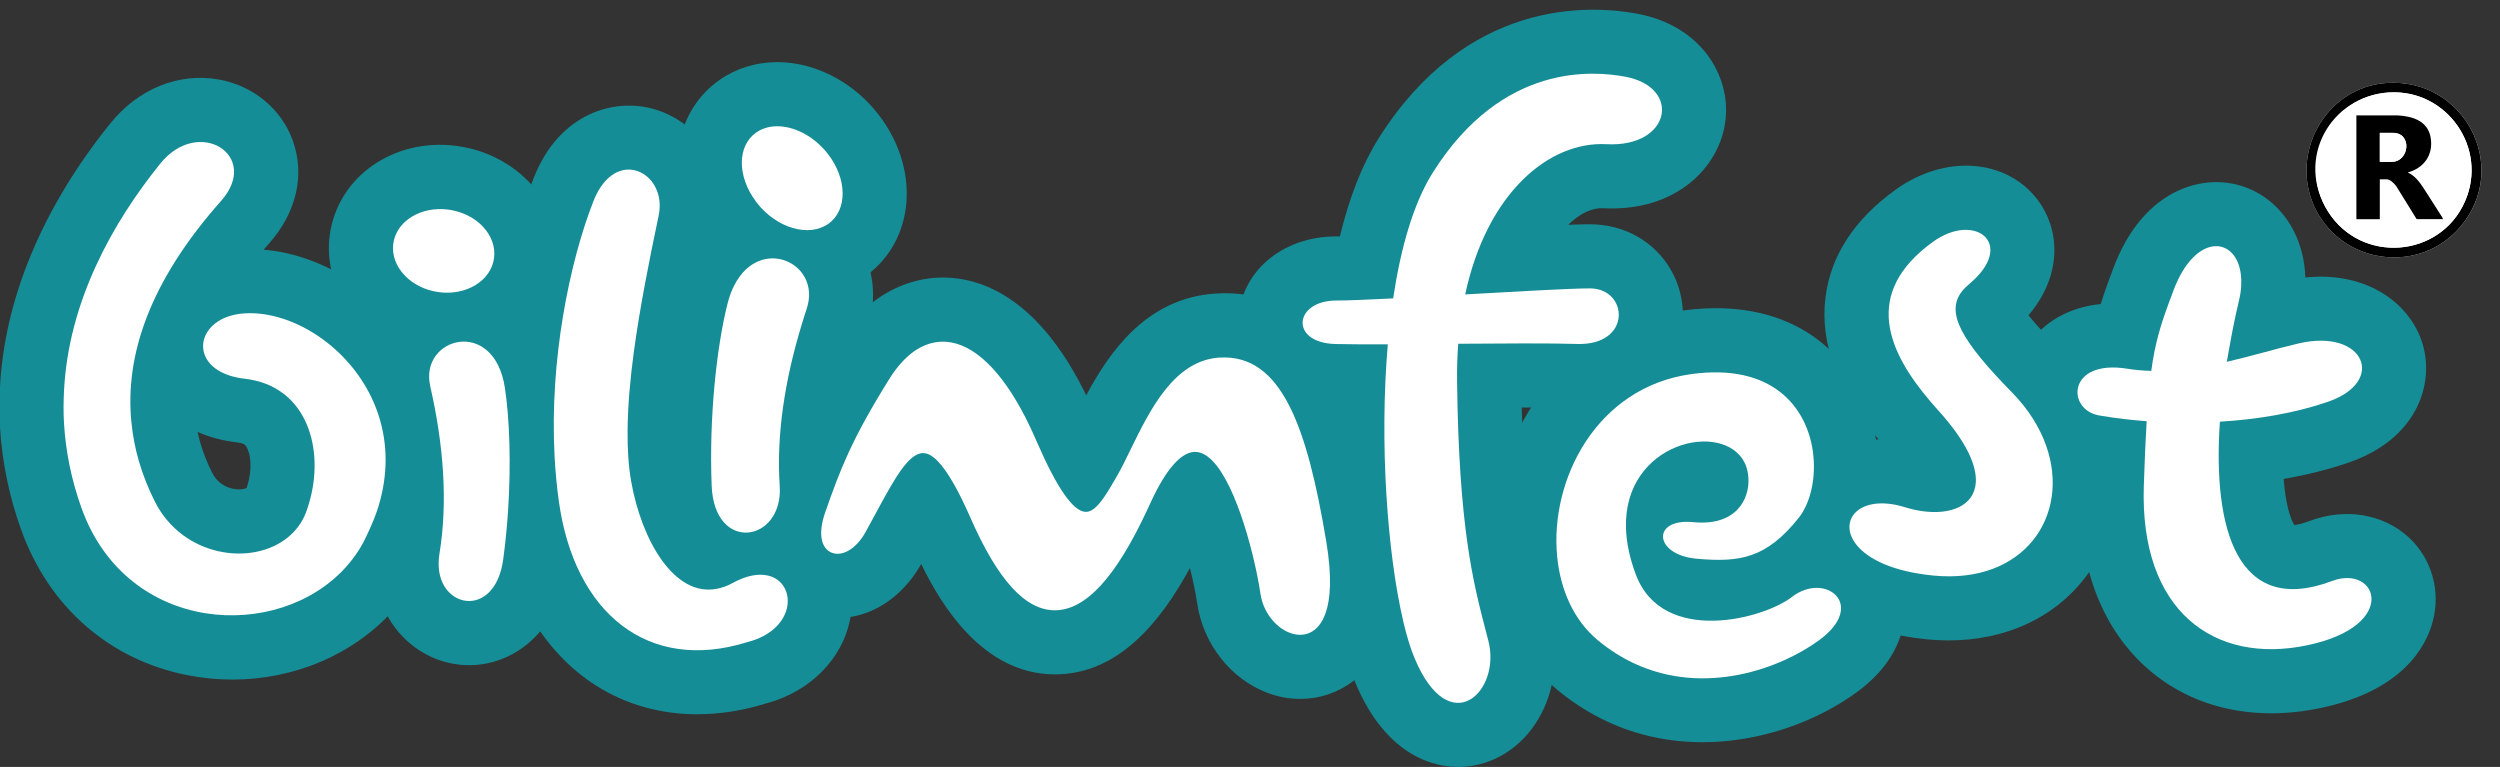
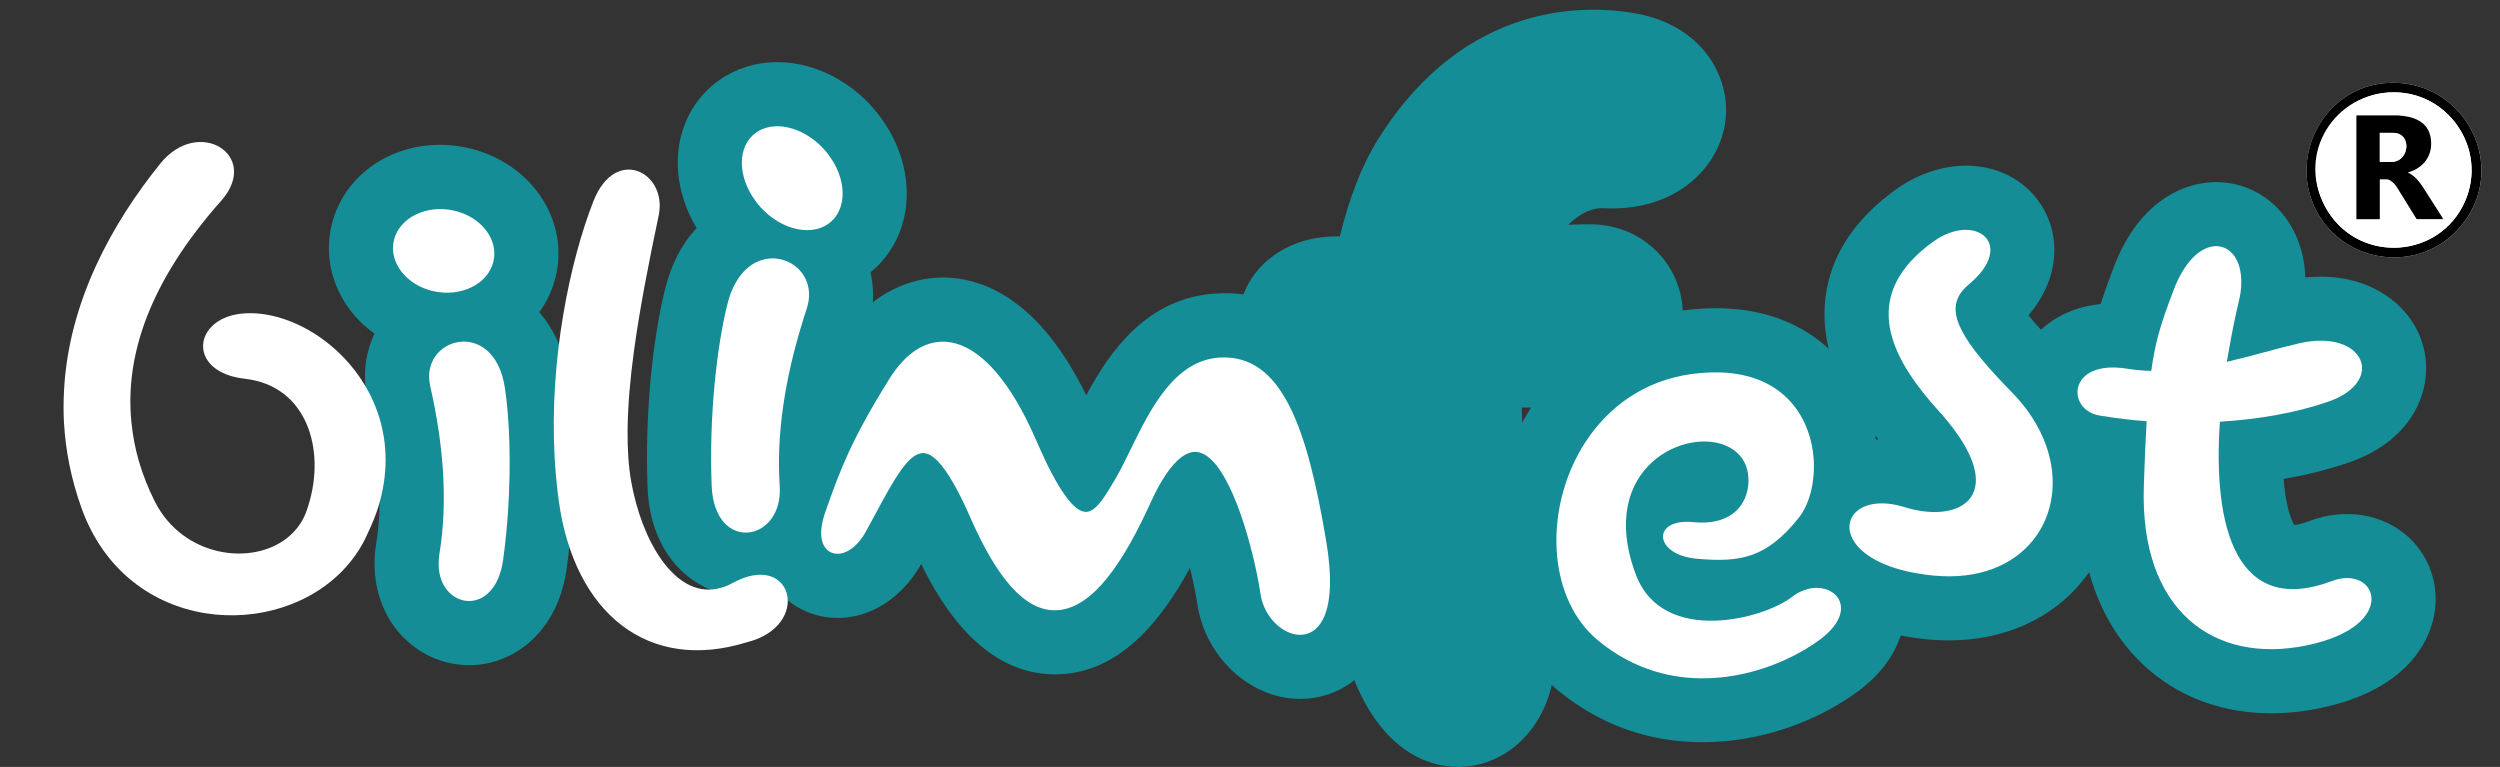
<svg xmlns="http://www.w3.org/2000/svg" id="Layer_1" version="1.1" viewBox="0 0 677.88 207.95">
  <rect x="0" y="0" width="677.88" height="207.95" fill="#333333" stroke="none" />
  <defs>
    <style>
      .st0 {
        fill: #fff;
      }

      .st1 {
        fill: #158d96;
      }
    </style>
  </defs>
  <g>
    <g>
      <path class="st1" d="M218.9,79.77c-9.88,0-20.18-4.92-27.33-14h0c-.34-.44-.66-.88-.95-1.33-5.47-7.57-7.82-16.69-6.47-25.07,1.18-7.3,5.07-13.59,10.95-17.69,9.1-6.36,21.42-6.45,32.16-.22,4.14,2.4,7.77,5.57,10.79,9.41,6.07,7.71,8.8,17.18,7.5,25.98-1.11,7.49-5.02,13.92-11.02,18.12-4.65,3.25-10.08,4.81-15.63,4.81ZM211.17,53.1h0ZM211.72,49.91c-.28.61-.45,1.2-.54,1.71,1.01-.08,2.41-.44,3.84-1.44,2.2-1.53,3.15-3.65,3.44-5.14-.2.01-.42.04-.65.08l-6.09,4.79ZM217.8,45.12c-.93.16-2.05.55-3.19,1.34-1.45,1.01-2.36,2.28-2.89,3.44l6.08-4.79ZM218.48,43.51h0Z" />
      <path class="st1" d="M205.23,55.02c5.39,6.84,14.05,9.39,19.34,5.69,5.29-3.7,5.21-12.24-.18-19.09-1.7-2.16-3.72-3.88-5.86-5.12-4.65-2.7-9.86-3.1-13.48-.57-5.17,3.61-5.18,11.85-.15,18.61.12.16.2.32.32.48" />
      <path class="st1" d="M121.34,96.77c-2.46,0-4.98-.27-7.51-.83h0c-8.61-1.91-16.07-7.06-20.46-14.15-3.96-6.4-5.17-13.83-3.41-20.94,3.81-15.34,19.97-24.46,36.8-20.76,8.63,1.91,16.09,7.06,20.48,14.15,3.96,6.4,5.17,13.83,3.4,20.94-3.24,13.04-15.4,21.58-29.3,21.58ZM118.73,73.77c.25.19.45.27.54.29.89.2,3.61-1.45,4.44-4.82.5-2.01.21-4.16-.78-5.76-.67-1.08-1.39-1.45-1.59-1.49l-2.6,11.77ZM121.16,61.97c-1.03,0-3.48,1.65-4.26,4.82-.5,2.02-.21,4.17.78,5.77.37.59.75.97,1.05,1.19l2.6-11.77s-.1-.02-.16-.02Z" />
      <g>
-         <path class="st1" d="M62.99,184.26c-4.01,0-8.05-.38-12.08-1.17-21.19-4.13-37.65-18.5-45.17-39.44-3.25-9.05-5.18-18.4-5.74-27.8-.2-3.31-.21-6.77-.02-10.58,1.18-24.16,11.54-49.01,29.97-71.85,7.51-9.31,18.43-13.75,29.22-11.89,9.46,1.63,17.23,8.06,20.28,16.77,3.26,9.29.89,19.39-6.49,27.71-.5.56-.99,1.12-1.47,1.68,10.87.93,21.92,5.91,31.08,14.15,17.38,15.63,23.58,38.39,16.59,60.89-.84,2.72-1.99,5.61-3.5,8.85l-.31.68c-.45.98-.9,1.95-1.43,2.94-1.92,3.59-4.29,6.97-7.07,10.08-10.89,12.19-26.98,18.99-43.84,18.99ZM53.59,117.12c.22,1.07.48,2.1.77,3.11.78,2.66,1.84,5.33,3.15,7.93,1.42,2.84,3.72,3.91,5.4,4.31,1.91.46,3.38.13,3.95-.13.09-.26.16-.51.24-.77,1.37-4.44.88-8.66-.33-10.5-.26-.4-.59-.9-2.34-1.1-4.11-.46-7.72-1.46-10.84-2.85Z" />
        <path class="st1" d="M202.2,161.79c-3.91,0-7.82-.91-11.39-2.74-9.18-4.72-14.73-14.43-15.21-26.65-.74-18.72,1.1-39.51,4.8-54.26.77-3.06,1.83-5.96,3.16-8.59v-.02c7.28-14.33,22.62-20.52,36.48-14.73,13.34,5.57,19.87,20.37,15.18,34.41-.42,1.27-.81,2.56-1.21,3.86-4.25,13.96-6,26.53-5.26,37.51.76,11.24-3.91,21.33-12.5,26.99-4.26,2.8-9.16,4.22-14.06,4.22ZM210.44,131.96h0ZM202.06,78.89l12.54,6.33s.01-.02.02-.04l-12.56-6.3s0,0,0,0ZM199.08,77.39l2.94,1.48s0,0,0,0l-2.94-1.47ZM202.23,78.22s0,0,0,0c0,0,0,0,0,0Z" />
        <path class="st1" d="M127.19,180.36c-7.2,0-14.06-3.16-18.91-8.73-4.29-4.93-6.67-11.49-6.72-18.49,0-1.37.04-3.34.43-5.67,1.82-10.99,1.04-24.43-2.28-38.86h0c-2.31-10.06.77-20,8.24-26.61,7.38-6.52,17.7-8.5,26.93-5.14,10.3,3.74,17.31,13.13,19.21,25.76,1.53,10.13,1.89,23.65,1.01,37.09-.32,4.95-.81,9.81-1.45,14.46-.88,6.37-3.08,11.84-6.55,16.26-4.78,6.11-11.81,9.74-19.27,9.93-.21,0-.43,0-.64,0ZM136.29,153.16s0,.01,0,.02c0,0,0-.01,0-.02Z" />
-         <path class="st1" d="M189.1,193.68c-9.93,0-19.32-2.61-27.44-7.76-14.66-9.3-24.38-26.21-27.35-47.6-.6-4.35-1.04-8.91-1.29-13.56-.72-13.53.12-27.64,2.5-41.94,2.09-12.53,5.36-24.84,9.23-34.65,6.86-17.43,21.82-21.81,32.82-18.52,13.34,4,21.1,17.93,18.05,32.41-2.32,11.01-4.9,23.84-6.5,35.62-.99,7.3-1.51,13.77-1.56,19.2-.04,4.2.2,7.78.7,10.63,1.14,6.49,3.33,11.32,5.02,13.86,9.73-4.32,19.46-3.86,27.16,1.38,7.59,5.16,11.55,14.18,10.34,23.53-1.38,10.62-9.2,19.69-20.42,23.65-.76.27-1.56.51-2.37.73l-.32.09c-6.29,1.95-12.53,2.92-18.58,2.92ZM207.57,173.07h0ZM190.15,142.92s0,0-.01,0c0,0,0,0,.01,0Z" />
        <path class="st1" d="M395.41,207.95c-9.61,0-20.74-5.79-27.84-22.69-1.47-3.48-2.77-7.64-3.97-12.69l-.21-.92c-3.8-16.6-5.72-39.52-5.33-61.27-14.79-1.86-22.37-12.66-22.24-23.14.17-13.19,11.57-23.14,26.52-23.14.29,0,.61,0,.97,0,2.6-10.71,6.11-19.61,10.5-26.58C397.57-.19,430.61,1.29,443.71,3.67c17.72,3.24,25.57,17.01,24.16,28.95-1.49,12.65-13.37,24.91-33.21,23.84-2.86-.16-6.25,1.36-9.44,4.49,2.42-.09,4.42-.14,5.87-.14,9.39,0,17.65,4.7,22.09,12.57,4.31,7.65,4.16,17.07-.39,24.58-5.1,8.41-14.51,13.03-25.74,12.68-3.6-.11-8.72-.14-14.43-.14.34,13.75,1.18,25.13,2.54,34.62.55,3.87,1.2,7.43,2.02,11.23.82,3.75,1.7,7.12,2.54,10.37l.72,2.77c4.14,16.19-3.55,32.54-17.52,37.24-2.31.77-4.85,1.22-7.51,1.22ZM437.78,37.95h0ZM437.78,37.95h0Z" />
-         <path class="st1" d="M461.63,201.25c-8.67,0-17.54-1.7-26.01-5.69-4.8-2.25-9.36-5.17-13.55-8.67-9.67-8.07-15.76-20.24-17.12-34.27-2.91-29.73,15.47-63.46,51.26-68.41,32.16-4.44,49.57,14.69,52.58,35.62,1.31,9.05-.05,18.12-3.67,25.45,6.3,3.59,10.46,9.74,11.33,16.92.53,4.37.36,15.58-12.63,25.23-10.73,7.96-26.09,13.82-42.17,13.82Z" />
+         <path class="st1" d="M461.63,201.25c-8.67,0-17.54-1.7-26.01-5.69-4.8-2.25-9.36-5.17-13.55-8.67-9.67-8.07-15.76-20.24-17.12-34.27-2.91-29.73,15.47-63.46,51.26-68.41,32.16-4.44,49.57,14.69,52.58,35.62,1.31,9.05-.05,18.12-3.67,25.45,6.3,3.59,10.46,9.74,11.33,16.92.53,4.37.36,15.58-12.63,25.23-10.73,7.96-26.09,13.82-42.17,13.82" />
        <path class="st1" d="M528.41,173.65c-1.94,0-3.91-.1-5.91-.29-18.4-1.81-27.75-8.81-32.36-14.36-7.23-8.69-8.09-20.01-2.2-28.83,4.61-6.9,12.42-10.76,21.42-11.02-11.15-13.39-15.86-25.93-14.4-38.29,1.34-11.36,7.72-21.25,18.97-29.38,13.32-9.63,29.84-8.54,38.44,2.52,5.99,7.7,7.25,20.2-2.34,31.49.96,1.2,2.24,2.7,3.95,4.56,1.19,1.3,2.47,2.65,3.9,4.1h0c6.13,6.24,10.6,13.25,13.3,20.85,5.23,14.75,2.96,30.43-6.06,41.96-8.43,10.77-21.6,16.69-36.73,16.69ZM523.6,62.93" />
        <path class="st1" d="M615.83,193.41c-12.45,0-23.76-3.89-32.71-11.41-9.26-7.78-20.1-22.91-19.17-50.8.02-.65.04-1.29.06-1.91-12.15-3.26-19.8-14.61-17.73-26.79,1.68-9.86,9.99-18.74,23.32-20.05.61-1.94,1.28-3.87,2.01-5.88.45-1.24.93-2.55,1.47-3.96,7.09-18.86,20.5-24.28,30.62-23.06,11.19,1.35,19.69,10.51,21.17,22.79.12.96.19,1.93.23,2.9,16.98-1.76,28.73,7.33,31.86,18.26,3.14,10.96-1.8,25.62-20.09,31.91-5.46,1.88-11.36,3.37-17.66,4.45.55,7.18,1.96,11.04,2.88,12.49.69-.05,2-.27,4.11-1.07h0c9.61-3.63,19.88-1.98,26.79,4.3,6.38,5.8,8.91,14.65,6.61,23.09-1.83,6.71-8.21,18.67-30.43,23.32-4.55.95-9.02,1.42-13.35,1.42ZM626.41,92.16" />
        <path class="st1" d="M352.54,189.51c-3,0-5.98-.55-8.87-1.64-9.95-3.74-17.42-13.25-19.04-24.22-.21-1.41-.52-3.11-.89-4.9-.35-1.66-.71-3.24-1.09-4.75-7.74,14.28-19.23,28.86-36.61,28.86h-.14c-19.33-.12-30.65-18.67-36.11-29.93-6.88,12.18-19.46,17.54-30.7,13.07-9.81-3.9-17.67-15.87-11.69-32.92,4.5-12.85,8.03-21.93,19.07-39.63,1.5-2.42,3.21-4.69,5.06-6.74,7.2-7.99,16.5-12.04,26.2-11.39,9.73.67,23.82,6.41,35.87,30.01.31.61.62,1.23.93,1.86,6.4-12,16.54-26.4,35.05-27.59h0c36-2.33,43.61,42.67,47.22,64.29,1.94,11.63,1.65,20.82-.91,28.1-1.85,5.27-4.98,9.69-9.04,12.75-4.16,3.13-9.1,4.77-14.29,4.77ZM359.03,158.55s0,.02,0,.03c0,0,0-.02,0-.03ZM240.02,145.22h0ZM331.28,137.45h0Z" />
      </g>
    </g>
    <g>
      <path class="st0" d="M205.23,55.02c5.39,6.84,14.05,9.39,19.34,5.69,5.29-3.7,5.21-12.24-.18-19.09-1.7-2.16-3.72-3.88-5.86-5.12-4.65-2.7-9.86-3.1-13.48-.57-5.17,3.61-5.18,11.85-.15,18.61.12.16.2.32.32.48" />
      <path class="st0" d="M117.58,78.97c7.44,1.64,14.69-1.93,16.19-7.97,1.5-6.04-3.31-12.27-10.75-13.91-7.44-1.64-14.69,1.93-16.19,7.97-1.5,6.05,3.31,12.27,10.75,13.91" />
      <g>
        <path class="st0" d="M22.11,137.78c12.32,34.33,53.45,36.39,71.75,15.91,1.8-2.01,3.39-4.23,4.69-6.67.5-.94.9-1.87,1.34-2.8,1.05-2.25,1.98-4.48,2.65-6.65,5.6-18.02-1.15-33.4-11.61-42.81-7.35-6.61-16.51-10.26-24.5-9.8-14.17.81-16.08,15.93-.05,17.74,16.98,1.92,21.87,19.31,17.32,34.05-.24.78-.48,1.54-.77,2.3-1.04,2.7-2.74,4.9-4.84,6.63-9.71,7.97-28.54,5.38-36.12-9.72-1.76-3.51-3.2-7.12-4.28-10.81-1.02-3.45-1.68-6.98-2.05-10.58-1.85-18.24,5-38.34,24.31-60.1,10.9-12.29-6.09-23-16.47-10.13-12.8,15.87-24.94,37.26-26.13,61.79-.14,2.86-.17,5.75.01,8.69.45,7.43,1.93,15.1,4.75,22.97" />
        <path class="st0" d="M199.08,77.39c-.72,1.43-1.34,3.09-1.82,4.99-2.95,11.74-5.03,30.84-4.29,49.33.74,18.48,19.48,15.33,18.45.04-.94-13.9,1.43-28.82,5.92-43.59.45-1.49.9-2.97,1.4-4.46,4.13-12.38-12.66-20.1-19.65-6.31" />
        <path class="st0" d="M116.65,104.71c3.59,15.64,4.85,31.38,2.48,45.63-.16.94-.19,1.82-.19,2.67.02,3.03.97,5.49,2.46,7.2,3.14,3.61,8.55,3.91,12.02-.53,1.42-1.81,2.52-4.39,3.01-7.9.6-4.4,1.04-8.85,1.33-13.23.84-12.8.41-24.98-.85-33.35-2.94-19.47-23.28-13.68-20.25-.5" />
        <path class="st0" d="M202.54,174.14c.68-.21,1.34-.36,2.02-.61,15.26-5.39,9.83-24.14-5.98-15.41-1.44.8-2.84,1.26-4.21,1.53-11.53,2.26-20.4-13.09-23.23-29.14-.73-4.15-1.01-8.8-.97-13.79.06-6.58.68-13.78,1.71-21.39,1.58-11.65,4.05-24.23,6.72-36.87,2.47-11.74-11.72-19.09-17.68-3.93-3.14,7.98-6.2,18.82-8.25,31.14-1.96,11.75-3,24.86-2.29,38.14.22,4.03.59,8.07,1.15,12.1,4.24,30.46,24.28,46.55,51.01,38.23" />
-         <path class="st0" d="M427.6,93.27c15,.47,14-15.07,3.5-15.07-5.23,0-19.44.81-33.81,1.63,5.9-27.53,22.75-41.57,38.31-40.73,17.5.94,20.5-15.49,5-18.32-8.09-1.47-33.07-4.15-52.08,26-5.27,8.36-8.72,20.49-10.76,34.13-6.74.34-12.34.58-15.42.58-11.5,0-12.75,11.46-.25,11.79,3.46.09,8.46.1,14.22.08-2.33,26.93-.07,56.84,4.13,74.85,0,.04.01.09.02.13.95,4.06,2,7.52,3.13,10.19,9.5,22.61,23.5,8.95,20-4.71-1.09-4.25-2.28-8.58-3.41-13.77-.79-3.63-1.55-7.66-2.24-12.46-1.49-10.4-2.62-24.22-2.85-44.43-.04-3.46.08-6.76.31-9.95,12.44-.1,24.91-.17,32.19.05" />
        <path class="st0" d="M485.93,161.84c-3.97,3.05-12.53,6.25-21.07,6.46-8.81.22-17.6-2.76-21.27-12.43-1.77-4.67-2.58-8.87-2.7-12.64-.74-23.38,26.37-29.38,32.17-17.77.58,1.15.93,2.57,1.02,4.07.38,5.88-3.37,13.19-14.94,12.05-11.41-1.12-10.77,8.88.94,9.92,11.71,1.04,18.86-.11,27.63-11.06,3.24-4.05,4.85-11.1,3.84-18.13-1.72-11.98-11.07-23.9-32.98-20.87-25.64,3.55-38.38,28.59-36.34,49.5.88,8.97,4.47,17.19,10.96,22.61,3.19,2.66,6.48,4.72,9.81,6.28,19.3,9.08,40.04,1.34,50.42-6.36,12.88-9.56,1.46-18.51-7.5-11.64" />
        <path class="st0" d="M545.5,106.35c-1.58-1.6-2.99-3.09-4.31-4.53-12.11-13.16-13.54-19.54-7.28-24.76,12.97-10.83,1.69-19.78-9.78-11.49-19.38,14.01-12.16,29.94-.51,43.51.62.72,1.24,1.43,1.88,2.14,7.75,8.54,10.57,15.09,10.24,19.67-.45,6.25-6.79,8.81-14.57,7.7-1.51-.22-3.07-.56-4.65-1.06-12.37-3.83-18.53,3.7-12.99,10.37,3.04,3.67,9.62,7.07,20.68,8.16,24.72,2.43,37.31-16.33,30.6-35.24-1.75-4.93-4.8-9.88-9.3-14.46" />
        <path class="st0" d="M632.34,157.54c-25.71,9.7-32.4-14.11-30.41-43.2,10.09-.61,20.28-2.28,29.29-5.39,16.02-5.52,9.85-19.94-7.85-15.85-6.08,1.41-12.69,3.42-19.57,5.01.19-1.17.42-2.33.63-3.5.77-4.42,1.65-8.83,2.68-13.13.65-2.7.75-5.06.5-7.09-1.24-10.3-12.33-11.44-18.27,4.36-.5,1.33-.96,2.56-1.4,3.76-2.19,6-3.62,10.73-4.62,18.06-2.17-.06-4.33-.24-6.5-.59-16.26-2.64-16.57,11.09-7.63,12.67.26.04.54.09.81.13,3.74.63,7.8,1.12,12.07,1.43-.3,4.85-.54,10.58-.77,17.56-1.12,33.91,19.06,48.48,44.29,43.2,25.22-5.28,19.06-22.08,6.73-17.43" />
        <path class="st0" d="M330.68,96.95c-12.32.79-18.85,14.16-24.11,24.92-1.32,2.72-2.57,5.28-3.8,7.38l-.43.75c-.37.63-.74,1.26-1.11,1.88-2.28,3.84-4.53,7.07-6.94,6.91-3.33-.19-7.7-6.48-13.01-18.68-.1-.24-.2-.46-.31-.7-.94-2.18-1.9-4.23-2.89-6.16-6.54-12.81-14.07-20.06-21.55-20.57-4.37-.29-8.5,1.66-12.12,5.69-1.12,1.24-2.2,2.66-3.21,4.29-10.29,16.5-13.32,24.5-17.41,36.18-2.35,6.69-.65,10.08,1.72,11.02,2.94,1.17,6.72-1.12,9.18-5.57.94-1.71,1.85-3.38,2.72-4.99,4.95-9.18,8.88-16.44,12.89-16.44h.12c2.39.09,5.12,2.91,8.24,8.42,1.4,2.47,2.87,5.43,4.44,9.02,7.39,16.9,14.87,25.14,22.85,25.18,8.47.04,16.7-9.02,25.33-27.66.19-.42.39-.82.58-1.25,4.38-9.66,8.8-14.48,12.73-14.01,7.5.94,13.48,19.88,16.14,32.64.46,2.2.82,4.22,1.07,5.93.69,4.67,3.96,8.98,7.97,10.48.93.35,1.85.52,2.74.52,1.4,0,2.7-.42,3.83-1.27,1.14-.86,2.28-2.29,3.1-4.62,1.3-3.71,1.8-9.71.17-19.46-5.13-30.68-12.01-50.9-28.96-49.81" />
      </g>
    </g>
  </g>
  <g>
    <path class="st0" d="M647.07,22.51c-16.76,1.17-26.76,19.79-18.97,34.63,7.74,14.76,28.2,17.11,39.03,4.36,13.74-16.18,1.09-40.46-20.05-38.99Z" />
    <path d="M647.07,22.51c21.15-1.48,33.79,22.81,20.05,38.99-10.83,12.75-31.28,10.4-39.03-4.36-7.78-14.84,2.21-33.46,18.97-34.63ZM647.82,25.07c-15.86.95-25.12,18.7-16.59,32.26,8.98,14.27,30.37,12.72,37.15-2.7,6.34-14.42-4.9-30.49-20.56-29.55Z" />
    <path class="st0" d="M647.82,25.07c15.66-.94,26.9,15.13,20.56,29.55-6.78,15.43-28.18,16.98-37.15,2.7s.73-31.3,16.59-32.26ZM638.94,31.29v28.12h6.35v-10.8h1.94c.87,0,2.08,1.22,2.55,1.9l5.5,8.89h7.15c-.12-.39-.4-.78-.62-1.13-1.22-1.93-2.44-3.87-3.69-5.78-1.42-2.16-2.78-4.65-5.25-5.74,4.29-1.19,6.91-4.74,6.24-9.27s-4.79-5.97-8.94-6.22h-11.23Z" />
    <path d="M638.94,31.29h11.23c4.14.24,8.25,1.57,8.94,6.21s-1.95,8.08-6.24,9.27c2.47,1.09,3.83,3.58,5.25,5.74,1.25,1.91,2.48,3.85,3.69,5.78.22.35.5.74.62,1.13h-7.15l-5.5-8.89c-.47-.69-1.68-1.9-2.55-1.9h-1.94v10.8h-6.35v-28.12ZM645.29,43.89h3.17c4.9,0,5.7-7.86.38-7.86h-3.55v7.86Z" />
    <path class="st0" d="M645.29,43.89v-7.86h3.55c5.32,0,4.52,7.86-.38,7.86h-3.17Z" />
  </g>
</svg>